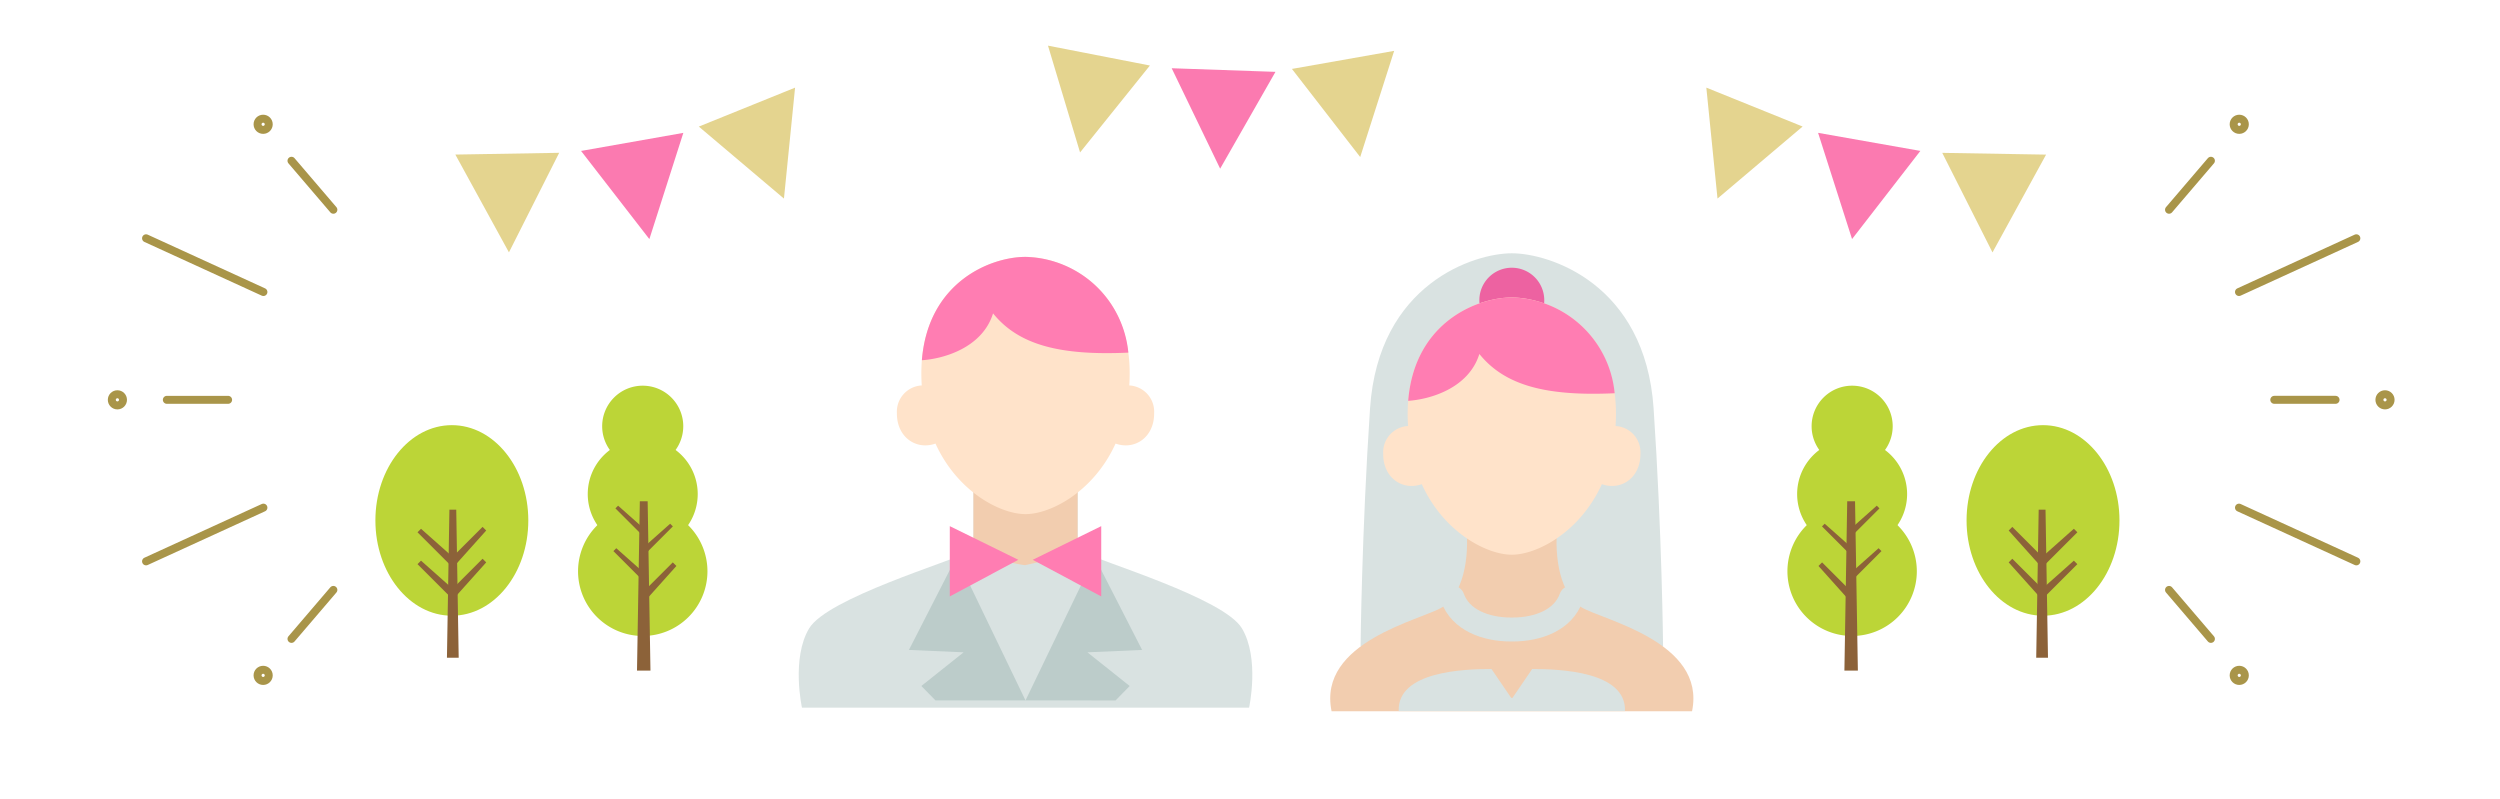
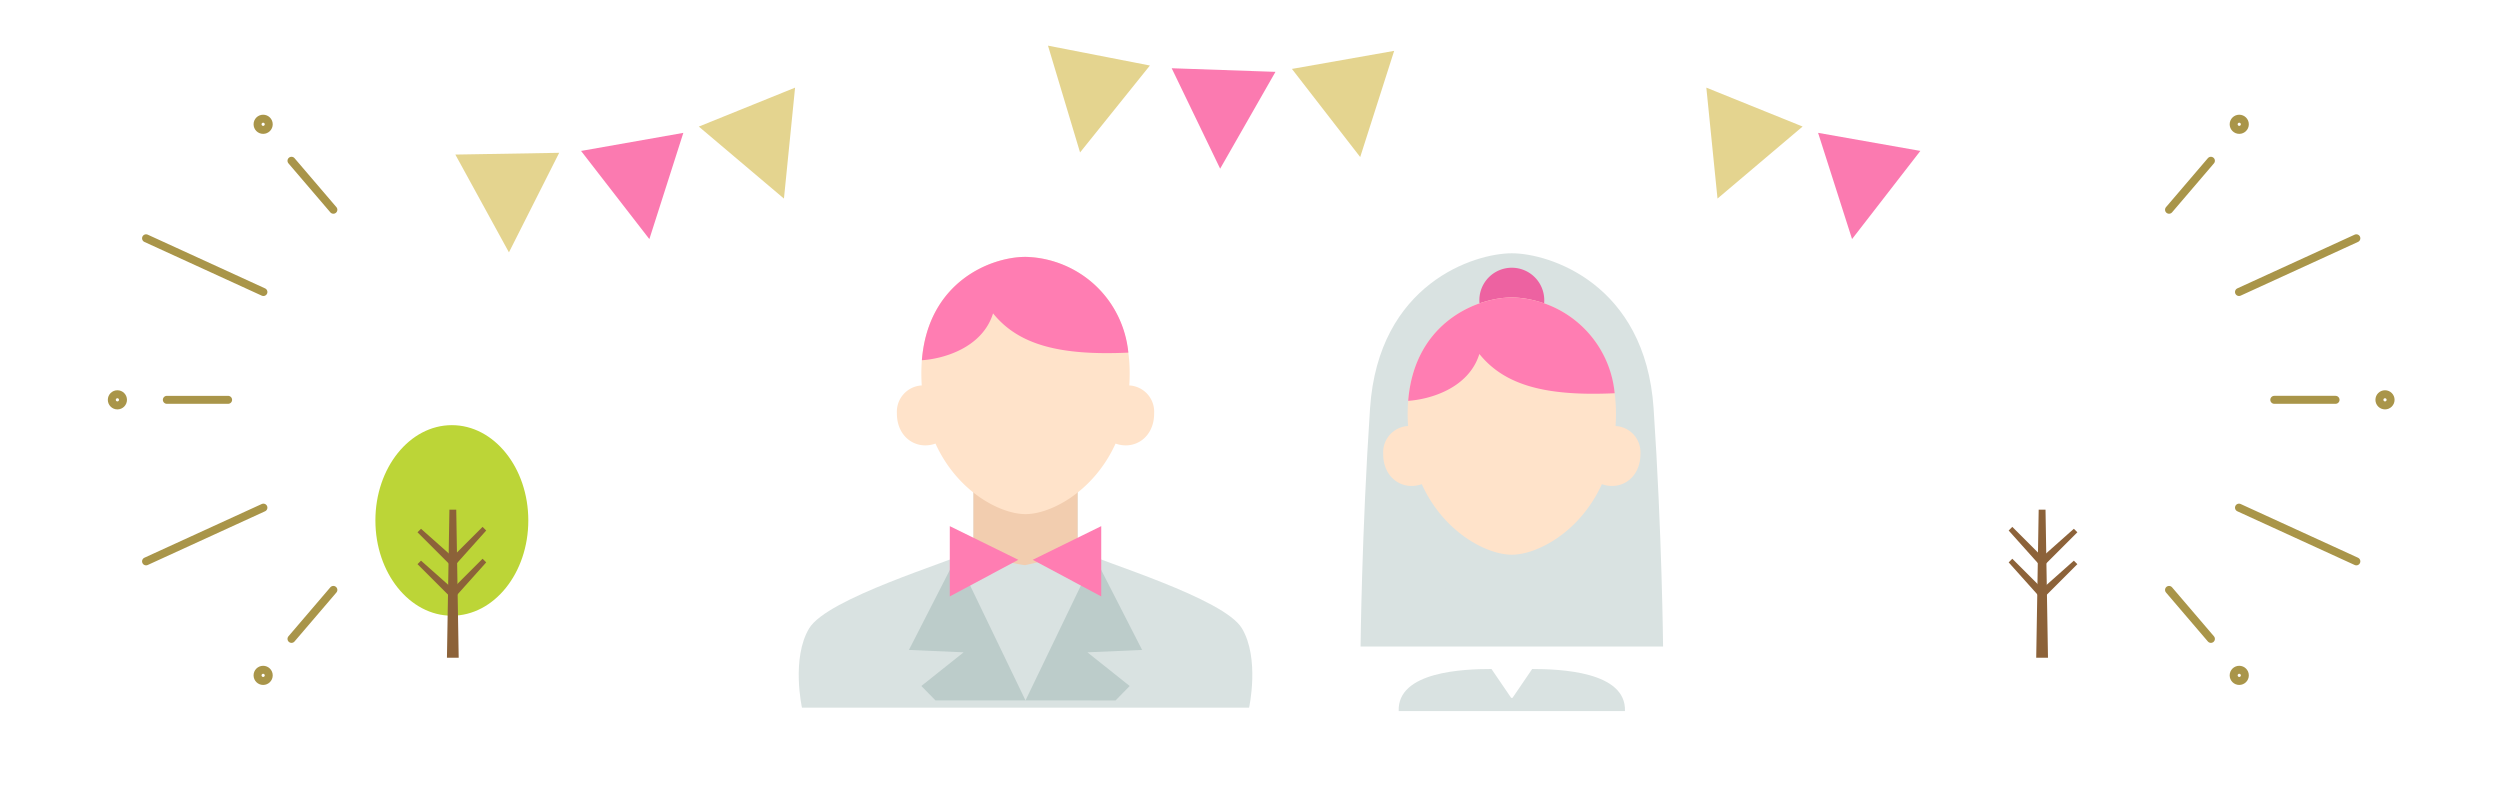
<svg xmlns="http://www.w3.org/2000/svg" width="313" height="100" viewBox="0 0 313 100">
  <defs>
    <clipPath id="clip-path">
      <rect id="長方形_25507" data-name="長方形 25507" width="313" height="100" transform="translate(5256 -14712.288)" fill="none" stroke="#707070" stroke-width="1" opacity="0.498" />
    </clipPath>
    <clipPath id="clip-path-2">
-       <rect id="長方形_25509" data-name="長方形 25509" width="16.206" height="35.672" fill="none" />
-     </clipPath>
+       </clipPath>
    <clipPath id="clip-path-4">
      <rect id="長方形_25510" data-name="長方形 25510" width="19.144" height="29.119" fill="none" />
    </clipPath>
    <clipPath id="clip-path-6">
      <rect id="長方形_25504" data-name="長方形 25504" width="56.79" height="56.435" fill="none" />
    </clipPath>
    <clipPath id="clip-path-7">
      <rect id="長方形_25505" data-name="長方形 25505" width="45.47" height="57.338" fill="none" />
    </clipPath>
  </defs>
  <g id="マスクグループ_11285" data-name="マスクグループ 11285" transform="translate(-5256 14712.288)" clip-path="url(#clip-path)">
    <g id="グループ_20024" data-name="グループ 20024" transform="translate(-23.85 1743.342)">
      <g id="グループ_20022" data-name="グループ 20022" transform="translate(5551.413 -16370.375) rotate(-90)">
        <line id="線_3163" data-name="線 3163" y1="7.668" transform="translate(35.197 13.179)" fill="none" stroke="#a99549" stroke-linecap="round" stroke-linejoin="round" stroke-width="1" />
        <line id="線_3164" data-name="線 3164" y1="14.692" x2="6.725" transform="translate(14.973 8.759)" fill="none" stroke="#a99549" stroke-linecap="round" stroke-linejoin="round" stroke-width="1" />
        <line id="線_3165" data-name="線 3165" y1="5.242" x2="6.13" transform="translate(5.267 0)" fill="none" stroke="#a99549" stroke-linecap="round" stroke-linejoin="round" stroke-width="1" />
        <ellipse id="楕円形_2441" data-name="楕円形 2441" cx="0.699" cy="0.699" rx="0.699" ry="0.699" transform="translate(34.498 26.34)" fill="none" stroke="#a99549" stroke-linecap="round" stroke-linejoin="round" stroke-width="1" />
        <ellipse id="楕円形_2442" data-name="楕円形 2442" cx="0.699" cy="0.699" rx="0.699" ry="0.699" transform="translate(0 8.092)" fill="none" stroke="#a99549" stroke-linecap="round" stroke-linejoin="round" stroke-width="1" />
        <line id="線_3166" data-name="線 3166" x1="6.725" y1="14.692" transform="translate(48.696 8.759)" fill="none" stroke="#a99549" stroke-linecap="round" stroke-linejoin="round" stroke-width="1" />
        <line id="線_3167" data-name="線 3167" x1="6.13" y1="5.242" transform="translate(58.996 0)" fill="none" stroke="#a99549" stroke-linecap="round" stroke-linejoin="round" stroke-width="1" />
        <ellipse id="楕円形_2443" data-name="楕円形 2443" cx="0.699" cy="0.699" rx="0.699" ry="0.699" transform="translate(68.995 8.092)" fill="none" stroke="#a99549" stroke-linecap="round" stroke-linejoin="round" stroke-width="1" />
      </g>
      <g id="グループ_20023" data-name="グループ 20023" transform="translate(5321.588 -16440.768) rotate(90)">
        <line id="線_3168" data-name="線 3168" y1="7.668" transform="translate(35.197 13.18)" fill="none" stroke="#a99549" stroke-linecap="round" stroke-linejoin="round" stroke-width="1" />
        <line id="線_3169" data-name="線 3169" y1="14.692" x2="6.725" transform="translate(14.973 8.759)" fill="none" stroke="#a99549" stroke-linecap="round" stroke-linejoin="round" stroke-width="1" />
        <line id="線_3170" data-name="線 3170" y1="5.242" x2="6.13" transform="translate(5.267 0.001)" fill="none" stroke="#a99549" stroke-linecap="round" stroke-linejoin="round" stroke-width="1" />
        <ellipse id="楕円形_2444" data-name="楕円形 2444" cx="0.699" cy="0.699" rx="0.699" ry="0.699" transform="translate(34.498 26.341)" fill="none" stroke="#a99549" stroke-linecap="round" stroke-linejoin="round" stroke-width="1" />
        <ellipse id="楕円形_2445" data-name="楕円形 2445" cx="0.699" cy="0.699" rx="0.699" ry="0.699" transform="translate(0 8.093)" fill="none" stroke="#a99549" stroke-linecap="round" stroke-linejoin="round" stroke-width="1" />
        <line id="線_3171" data-name="線 3171" x1="6.725" y1="14.692" transform="translate(48.695 8.759)" fill="none" stroke="#a99549" stroke-linecap="round" stroke-linejoin="round" stroke-width="1" />
        <line id="線_3172" data-name="線 3172" x1="6.13" y1="5.242" transform="translate(58.996 0.001)" fill="none" stroke="#a99549" stroke-linecap="round" stroke-linejoin="round" stroke-width="1" />
        <ellipse id="楕円形_2446" data-name="楕円形 2446" cx="0.699" cy="0.699" rx="0.699" ry="0.699" transform="translate(68.995 8.093)" fill="none" stroke="#a99549" stroke-linecap="round" stroke-linejoin="round" stroke-width="1" />
      </g>
    </g>
    <g id="グループ_20040" data-name="グループ 20040" transform="translate(-3.383)">
      <g id="グループ_20032" data-name="グループ 20032" transform="translate(5237 -17494)">
        <path id="多角形_41" data-name="多角形 41" d="M6.5,0,13,12.354H0Z" transform="matrix(-1, 0.017, -0.017, -1, 92.602, 2813.197)" fill="#e4d48f" />
        <path id="多角形_42" data-name="多角形 42" d="M6.5,0,13,12.354H0Z" transform="matrix(-0.985, 0.174, -0.174, -0.985, 110.086, 2810.516)" fill="#fb7ab0" />
        <path id="多角形_43" data-name="多角形 43" d="M6.5,0,13,12.354H0Z" transform="matrix(-0.927, 0.375, -0.375, -0.927, 126.559, 2804.137)" fill="#e4d48f" />
      </g>
      <g id="グループ_20033" data-name="グループ 20033" transform="matrix(0.978, 0.208, -0.208, 0.978, 5895.566, -17462.527)">
        <path id="多角形_41-2" data-name="多角形 41" d="M6.5,0,13,12.354H0Z" transform="matrix(-1, 0.017, -0.017, -1, 92.602, 2813.197)" fill="#e4d48f" />
        <path id="多角形_42-2" data-name="多角形 42" d="M6.5,0,13,12.354H0Z" transform="matrix(-0.985, 0.174, -0.174, -0.985, 110.086, 2810.516)" fill="#fb7ab0" />
        <path id="多角形_43-2" data-name="多角形 43" d="M6.5,0,13,12.354H0Z" transform="matrix(-0.927, 0.375, -0.375, -0.927, 126.559, 2804.137)" fill="#e4d48f" />
      </g>
      <g id="グループ_20034" data-name="グループ 20034" transform="translate(5468.383 -14701.318)">
-         <path id="多角形_41-3" data-name="多角形 41" d="M6.5,0,13,12.354H0Z" transform="matrix(-1, -0.017, 0.017, -1, 46.96, 20.742)" fill="#e4d48f" />
        <path id="多角形_42-3" data-name="多角形 42" d="M6.5,0,13,12.354H0Z" transform="matrix(-0.985, -0.174, 0.174, -0.985, 29.279, 20.092)" fill="#fb7ab0" />
        <path id="多角形_43-3" data-name="多角形 43" d="M6.5,0,13,12.354H0Z" transform="translate(12.058 16.326) rotate(-158)" fill="#e4d48f" />
      </g>
    </g>
    <g id="グループ_20041" data-name="グループ 20041" transform="translate(0.572)">
      <g id="グループ_20035" data-name="グループ 20035" transform="translate(5327.794 -14664)">
        <g id="グループ_20034-2" data-name="グループ 20034" clip-path="url(#clip-path-2)">
          <path id="パス_28487" data-name="パス 28487" d="M16.206,236.619a8.1,8.1,0,1,1-8.1-8.1,8.1,8.1,0,0,1,8.1,8.1" transform="translate(0 -213.383)" fill="#bcd537" />
          <path id="パス_28488" data-name="パス 28488" d="M32.172,107.84a6.884,6.884,0,1,1-6.884-6.884,6.884,6.884,0,0,1,6.884,6.884" transform="translate(-17.184 -94.271)" fill="#bcd537" />
          <path id="パス_28489" data-name="パス 28489" d="M55.868,5.076A5.076,5.076,0,1,1,50.793,0a5.076,5.076,0,0,1,5.076,5.076" transform="translate(-42.69 0)" fill="#bcd537" />
          <path id="パス_28490" data-name="パス 28490" d="M113.224,239.691h-1.686l.354-21.2h.979Z" transform="translate(-104.152 -204.019)" fill="#8c6239" />
-           <path id="パス_28491" data-name="パス 28491" d="M70.711,227.195l.338-.338,3.284,2.916-.522.522Z" transform="translate(-66.028 -211.834)" fill="#8c6239" />
          <path id="パス_28492" data-name="パス 28492" d="M128.3,261.279l-.338-.338-3.284,2.916.522.522Z" transform="translate(-116.424 -243.661)" fill="#8c6239" />
          <path id="パス_28493" data-name="パス 28493" d="M119.727,338.708l-.671-.671,3.983-3.983.451.451Z" transform="translate(-111.172 -311.932)" fill="#8c6239" />
          <path id="パス_28494" data-name="パス 28494" d="M66.924,307.64l.362-.362L70.8,310.4l-.558.558Z" transform="translate(-62.493 -286.93)" fill="#8c6239" />
        </g>
      </g>
      <g id="グループ_20036" data-name="グループ 20036" transform="translate(5479.214 -14664)">
        <g id="グループ_20034-3" data-name="グループ 20034" transform="translate(0 0)" clip-path="url(#clip-path-2)">
          <path id="パス_28487-2" data-name="パス 28487" d="M0,236.619a8.1,8.1,0,1,0,8.1-8.1,8.1,8.1,0,0,0-8.1,8.1" transform="translate(0 -213.383)" fill="#bcd537" />
          <path id="パス_28488-2" data-name="パス 28488" d="M18.4,107.84a6.884,6.884,0,1,0,6.884-6.884A6.884,6.884,0,0,0,18.4,107.84" transform="translate(-17.184 -94.271)" fill="#bcd537" />
          <path id="パス_28489-2" data-name="パス 28489" d="M45.717,5.076A5.076,5.076,0,1,0,50.793,0a5.076,5.076,0,0,0-5.076,5.076" transform="translate(-42.689 0)" fill="#bcd537" />
          <path id="パス_28490-2" data-name="パス 28490" d="M111.538,239.691h1.686l-.354-21.2h-.979Z" transform="translate(-104.405 -204.019)" fill="#8c6239" />
          <path id="パス_28491-2" data-name="パス 28491" d="M74.333,227.195l-.338-.338-3.284,2.916.522.522Z" transform="translate(-62.81 -211.834)" fill="#8c6239" />
          <path id="パス_28492-2" data-name="パス 28492" d="M124.68,261.279l.338-.338,3.284,2.916-.522.522Z" transform="translate(-120.353 -243.661)" fill="#8c6239" />
          <path id="パス_28493-2" data-name="パス 28493" d="M122.819,338.708l.671-.671-3.983-3.983-.451.451Z" transform="translate(-115.168 -311.932)" fill="#8c6239" />
          <path id="パス_28494-2" data-name="パス 28494" d="M70.8,307.64l-.362-.362L66.924,310.4l.558.558Z" transform="translate(-59.023 -286.93)" fill="#8c6239" />
        </g>
      </g>
      <g id="グループ_20037" data-name="グループ 20037" transform="translate(5302.428 -14659.06)">
        <g id="グループ_20036-2" data-name="グループ 20036" clip-path="url(#clip-path-4)">
          <path id="パス_28495" data-name="パス 28495" d="M19.144,11.929c0,6.589-4.286,11.93-9.572,11.93S0,18.517,0,11.929,4.286,0,9.572,0s9.572,5.341,9.572,11.93" transform="translate(0 0.001)" fill="#bcd537" />
          <path id="パス_28496" data-name="パス 28496" d="M181.771,231.624H180.3l.309-18.537h.856Z" transform="translate(-171.343 -202.505)" fill="#8c6239" />
          <path id="パス_28497" data-name="パス 28497" d="M189.74,261.171l-.678-.678,4.028-4.028.456.456Z" transform="translate(-179.673 -243.729)" fill="#8c6239" />
          <path id="パス_28498" data-name="パス 28498" d="M106.157,261.714l.439-.439,4.267,3.789-.678.678Z" transform="translate(-100.885 -248.3)" fill="#8c6239" />
          <path id="パス_28499" data-name="パス 28499" d="M189.74,341.54l-.678-.678,4.028-4.028.456.456Z" transform="translate(-179.673 -320.107)" fill="#8c6239" />
          <path id="パス_28500" data-name="パス 28500" d="M106.157,342.084l.439-.439,4.267,3.789-.678.678Z" transform="translate(-100.885 -324.679)" fill="#8c6239" />
        </g>
      </g>
      <g id="グループ_20038" data-name="グループ 20038" transform="translate(5501.642 -14659.06)">
        <g id="グループ_20036-3" data-name="グループ 20036" transform="translate(0 0)" clip-path="url(#clip-path-4)">
-           <path id="パス_28495-2" data-name="パス 28495" d="M0,11.929c0,6.589,4.286,11.93,9.572,11.93s9.572-5.341,9.572-11.93S14.858,0,9.572,0,0,5.34,0,11.929" transform="translate(0 0.001)" fill="#bcd537" />
          <path id="パス_28496-2" data-name="パス 28496" d="M180.3,231.624h1.474l-.309-18.537h-.856Z" transform="translate(-171.58 -202.505)" fill="#8c6239" />
          <path id="パス_28497-2" data-name="パス 28497" d="M192.867,261.171l.678-.678-4.028-4.028-.456.456Z" transform="translate(-183.79 -243.728)" fill="#8c6239" />
          <path id="パス_28498-2" data-name="パス 28498" d="M110.863,261.714l-.439-.439-4.267,3.789.678.678Z" transform="translate(-96.991 -248.3)" fill="#8c6239" />
          <path id="パス_28499-2" data-name="パス 28499" d="M192.867,341.54l.678-.678-4.028-4.028-.456.456Z" transform="translate(-183.79 -320.107)" fill="#8c6239" />
          <path id="パス_28500-2" data-name="パス 28500" d="M110.863,342.084l-.439-.439-4.267,3.789.678.678Z" transform="translate(-96.991 -324.678)" fill="#8c6239" />
        </g>
      </g>
    </g>
    <g id="グループ_20039" data-name="グループ 20039" transform="translate(-9.25 -4.312)">
      <g id="グループ_20026" data-name="グループ 20026" transform="translate(5365.25 -14675.813)">
        <g id="グループ_20025" data-name="グループ 20025" transform="translate(0 0)" clip-path="url(#clip-path-6)">
          <path id="パス_28462" data-name="パス 28462" d="M56.387,184.538s1.354-6.17-.9-9.933-17.457-8.277-20.568-9.782V156.7H21.874v8.127c-3.111,1.5-18.31,6.02-20.568,9.782s-.9,9.933-.9,9.933Z" transform="translate(0 -128.103)" fill="#d9e2e1" />
          <path id="パス_28463" data-name="パス 28463" d="M126.341,166.7l7.148-1.621c-.221-.093-.416-.179-.576-.257V156.7H119.871v7.788a18,18,0,0,0,6.47,2.217" transform="translate(-97.997 -128.103)" fill="#f2cdaf" />
          <path id="パス_28464" data-name="パス 28464" d="M96.455,16.094C97.251,3.707,88.188,0,83.463,0S69.675,3.707,70.471,16.094a3.291,3.291,0,0,0-3.111,3.47c-.029,3.01,2.415,4.665,4.83,3.81h0c2.758,6.062,8.158,8.832,11.273,8.832s8.515-2.769,11.273-8.832h0c2.415.855,4.859-.8,4.83-3.81a3.291,3.291,0,0,0-3.111-3.47" transform="translate(-55.068)" fill="#ffe3ca" />
          <path id="パス_28465" data-name="パス 28465" d="M101.48,223.924l1.769-1.806L97.957,217.9l6.847-.3-5.949-11.625-8.649,17.946-8.649-17.946L75.609,217.6l6.847.3-5.292,4.214,1.769,1.806Z" transform="translate(-61.812 -168.392)" fill="#bcccca" />
          <path id="パス_28466" data-name="パス 28466" d="M160.555,188.952l8.578-4.214v8.8Z" transform="translate(-131.258 -151.028)" fill="#ff7db2" />
          <path id="パス_28467" data-name="パス 28467" d="M112.228,188.952l-8.578-4.214v8.8Z" transform="translate(-84.736 -151.028)" fill="#ff7db2" />
          <path id="パス_28468" data-name="パス 28468" d="M93.413,7.073c3.16,3.913,8.288,5.31,16.936,4.912h0A13.24,13.24,0,0,0,97.476,0C93.179,0,85.3,3.066,84.5,12.938c2.673-.169,7.568-1.536,8.912-5.865" transform="translate(-69.081)" fill="#ff7db2" />
        </g>
      </g>
      <g id="グループ_20028" data-name="グループ 20028" transform="translate(5431.794 -14676.265)">
        <g id="グループ_20027" data-name="グループ 20027" transform="translate(0 0)" clip-path="url(#clip-path-7)">
          <path id="パス_28469" data-name="パス 28469" d="M58.7,49.237s-.132-14.172-1.186-29.823S44.418,0,39.762,0s-16.7,3.762-17.749,19.414-1.186,29.823-1.186,29.823Z" transform="translate(-17.027)" fill="#d9e2e1" />
          <path id="パス_28470" data-name="パス 28470" d="M110.449,13.96A4.063,4.063,0,1,1,106.385,9.9a4.063,4.063,0,0,1,4.063,4.063" transform="translate(-83.651 -8.091)" fill="#ed62a1" />
-           <path id="パス_28471" data-name="パス 28471" d="M45.3,209.714c1.806-8.729-11.287-11.437-13.845-13.018s-3.461-5.944-3.01-10.309H17.025c.452,4.364-.451,8.729-3.01,10.309S-1.636,200.986.17,209.714Z" transform="translate(0 -152.376)" fill="#f2cdaf" />
          <path id="パス_28472" data-name="パス 28472" d="M65.438,46.416c.8-12.387-8.267-16.094-12.992-16.094S38.658,34.029,39.454,46.416a3.291,3.291,0,0,0-3.111,3.47c-.029,3.01,2.415,4.665,4.83,3.81h0c2.758,6.062,8.158,8.832,11.273,8.832s8.515-2.769,11.273-8.832h0c2.415.855,4.859-.8,4.83-3.81a3.291,3.291,0,0,0-3.111-3.47" transform="translate(-29.711 -24.789)" fill="#ffe3ca" />
          <path id="パス_28473" data-name="パス 28473" d="M62.4,37.4c3.16,3.913,8.288,5.31,16.936,4.912h0A13.24,13.24,0,0,0,66.459,30.322c-4.3,0-12.18,3.066-12.975,12.938,2.673-.169,7.568-1.536,8.912-5.865" transform="translate(-43.724 -24.789)" fill="#ff7db2" />
          <path id="パス_28474" data-name="パス 28474" d="M98.747,236.3c-.992,2.787-4.125,3.985-7.341,3.985h-.17c-3.216,0-6.349-1.2-7.341-3.985" transform="translate(-68.586 -193.181)" fill="none" stroke="#d9e2e1" stroke-linecap="round" stroke-linejoin="round" stroke-width="3" />
          <path id="パス_28475" data-name="パス 28475" d="M75.277,290.5c.18-4.966-8.156-5.267-11.617-5.267L61.2,288.843h-.17l-2.464-3.612c-3.461,0-11.8.3-11.617,5.267Z" transform="translate(-38.376 -233.183)" fill="#d9e2e1" />
        </g>
      </g>
    </g>
  </g>
</svg>